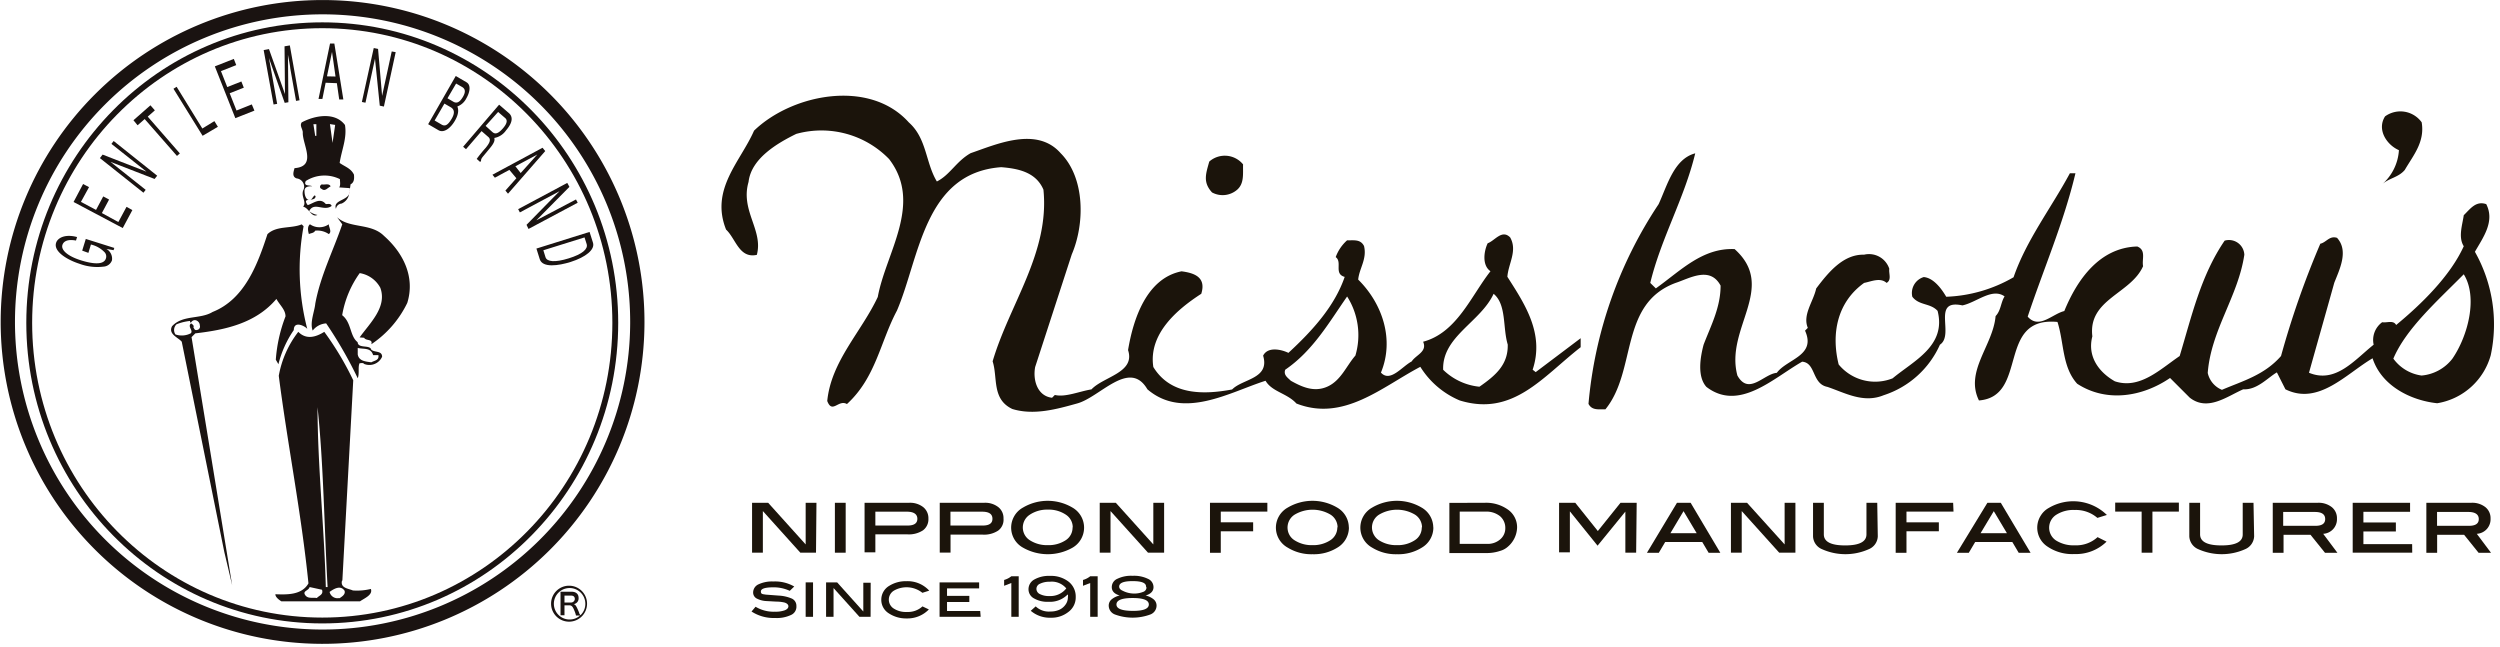
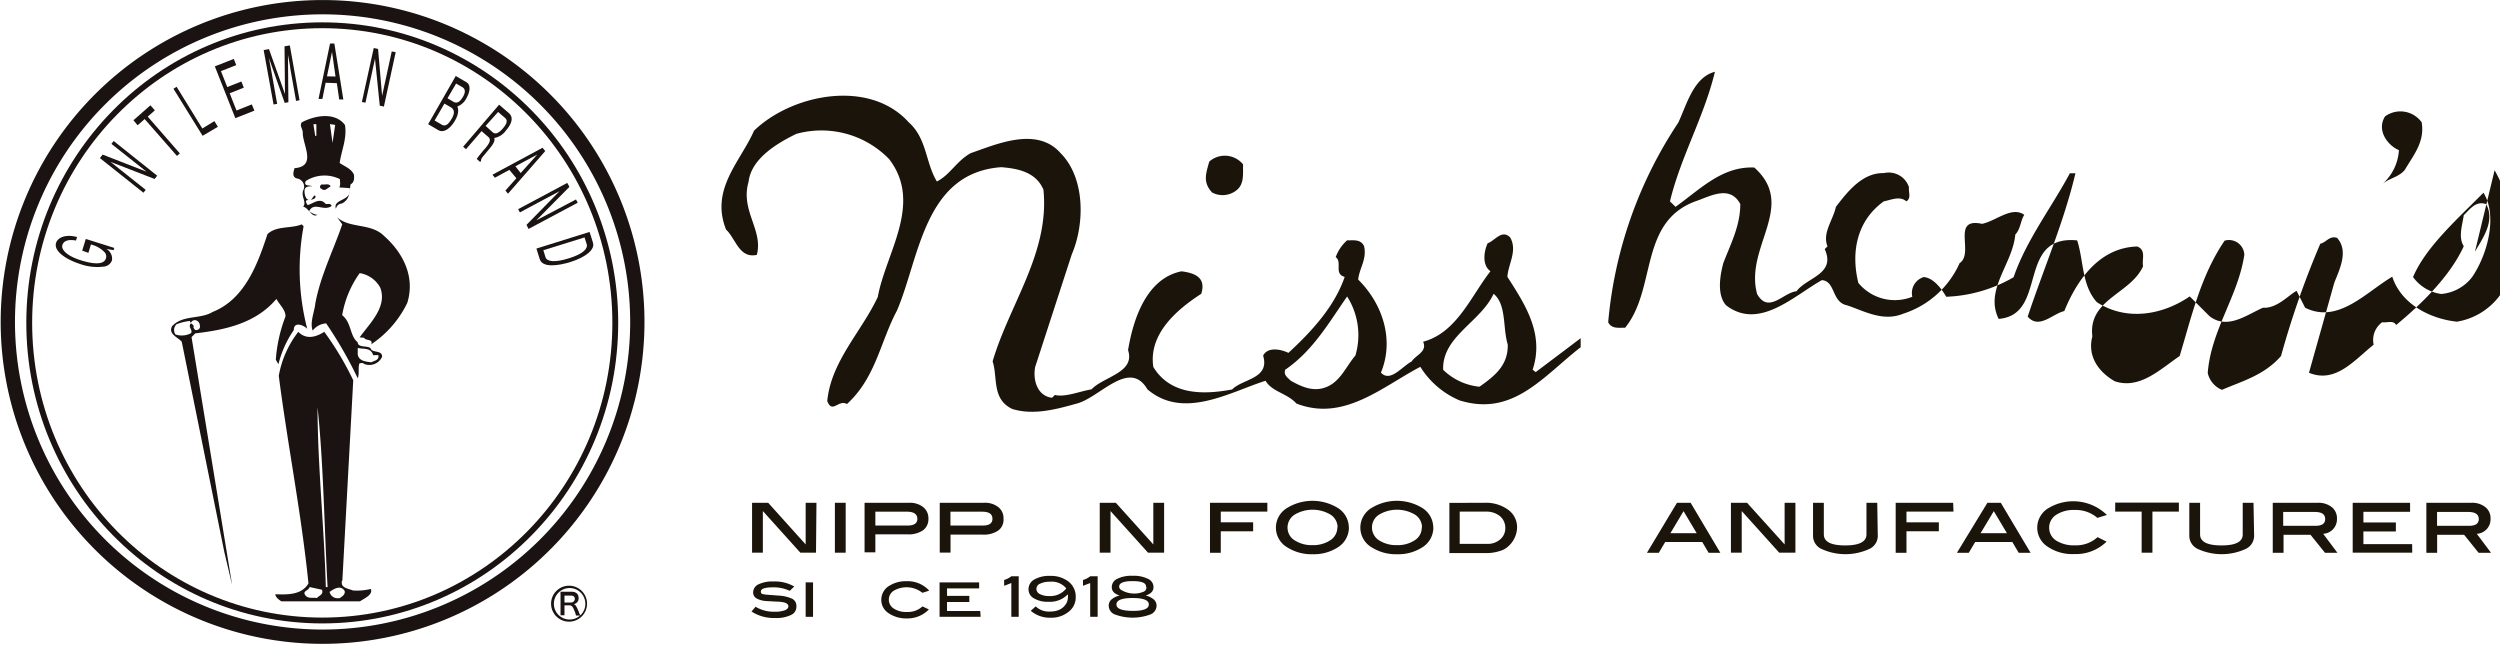
<svg xmlns="http://www.w3.org/2000/svg" height="72" viewBox="0 0 278 72" width="278">
  <g fill="#1b140b">
    <path d="m90.74 61.46h-1.74l-4.17-4.63v4.63h-1.2v-5.55h1.79l4.17 4.63v-4.63h1.2z" />
    <path d="m92.84 55.91h1.2v5.55h-1.2z" />
    <path d="m101.1 55.91a2.37 2.37 0 0 1 1.56.48 1.58 1.58 0 0 1 .58 1.28 1.53 1.53 0 0 1 -.6 1.3 2.85 2.85 0 0 1 -1.73.45h-3.57v2h-1.2v-5.51zm-.18 2.53c.73 0 1.09-.25 1.09-.75s-.38-.79-1.16-.79h-3.51v1.54z" />
    <path d="m109.45 55.91a2.36 2.36 0 0 1 1.56.48 1.55 1.55 0 0 1 .58 1.28 1.5 1.5 0 0 1 -.59 1.33 2.85 2.85 0 0 1 -1.73.45h-3.57v2h-1.2v-5.54zm-.17 2.53q1.08 0 1.08-.75c0-.53-.38-.79-1.15-.79h-3.52v1.54z" />
-     <path d="m120.55 58.67a2.58 2.58 0 0 1 -1.28 2.23 5.58 5.58 0 0 1 -5.51 0 2.54 2.54 0 0 1 -1-3.46 2.51 2.51 0 0 1 1-1 5.4 5.4 0 0 1 5.49 0 2.57 2.57 0 0 1 1.3 2.2m-1.26 0a1.68 1.68 0 0 0 -.77-1.41 3.42 3.42 0 0 0 -2-.56 3.47 3.47 0 0 0 -2 .56 1.69 1.69 0 0 0 -.52 2.33 1.65 1.65 0 0 0 .51.51 3.51 3.51 0 0 0 2 .55 3.45 3.45 0 0 0 2-.55 1.67 1.67 0 0 0 .76-1.43" />
    <path d="m129.45 61.46h-1.79l-4.17-4.63v4.63h-1.2v-5.55h1.79l4.17 4.63v-4.63h1.2z" />
    <path d="m140.93 56.89h-5.18v1.19h3.6v1h-3.6v2.39h-1.2v-5.56h6.38z" />
    <path d="m150 58.67a2.61 2.61 0 0 1 -1.29 2.23 4.92 4.92 0 0 1 -2.75.73 5 5 0 0 1 -2.76-.73 2.54 2.54 0 0 1 -1-3.46 2.58 2.58 0 0 1 1-1 5.4 5.4 0 0 1 5.49 0 2.57 2.57 0 0 1 1.3 2.2m-1.25 0a1.69 1.69 0 0 0 -.78-1.41 3.91 3.91 0 0 0 -4 0 1.7 1.7 0 0 0 -.53 2.33 1.65 1.65 0 0 0 .51.51 3.51 3.51 0 0 0 2 .55 3.45 3.45 0 0 0 2-.55 1.68 1.68 0 0 0 .77-1.43" />
    <path d="m159.39 58.67a2.59 2.59 0 0 1 -1.29 2.23 4.92 4.92 0 0 1 -2.75.73 5 5 0 0 1 -2.76-.73 2.54 2.54 0 0 1 -1-3.46 2.58 2.58 0 0 1 1-1 5.4 5.4 0 0 1 5.49 0 2.57 2.57 0 0 1 1.3 2.2m-1.25 0a1.69 1.69 0 0 0 -.78-1.41 3.91 3.91 0 0 0 -4 0 1.68 1.68 0 0 0 -.52 2.33 1.62 1.62 0 0 0 .5.51 3.51 3.51 0 0 0 2 .55 3.43 3.43 0 0 0 2-.55 1.65 1.65 0 0 0 .77-1.43" />
    <path d="m165.1 55.91a4.17 4.17 0 0 1 2.6.77 2.39 2.39 0 0 1 1 2 2.91 2.91 0 0 1 -1 2.09 2.18 2.18 0 0 1 -.92.5 4.6 4.6 0 0 1 -1.43.23h-4.18v-5.58zm.28 4.57a2.1 2.1 0 0 0 1.44-.5 1.61 1.61 0 0 0 .57-1.26 1.7 1.7 0 0 0 -.6-1.33 2.44 2.44 0 0 0 -1.6-.5h-2.87v3.59z" />
-     <path d="m181.94 61.46h-1.2v-4.57l-3.09 3.79-3.08-3.82v4.56h-1.2v-5.51h1.8l2.51 3.14 2.52-3.14h1.8z" />
    <path d="m191.3 61.47h-1.3l-.71-1.2h-4.12l-.71 1.2h-1.32l3.34-5.56h1.52zm-2.63-2.18-1.46-2.45-1.46 2.45z" />
    <path d="m199.65 61.46h-1.8l-4.17-4.63v4.63h-1.2v-5.55h1.79l4.18 4.63v-4.63h1.2z" />
    <path d="m208.81 59.64a1.61 1.61 0 0 1 -1 1.43 6.37 6.37 0 0 1 -5.2 0 1.61 1.61 0 0 1 -1-1.43v-3.73h1.2v3.51q0 1.23 2.37 1.23t2.37-1.23v-3.51h1.2z" />
    <path d="m217.23 56.89h-5.23v1.19h3.6v1h-3.6v2.39h-1.2v-5.56h6.39z" />
    <path d="m225.8 61.47h-1.32l-.71-1.2h-4.13l-.71 1.2h-1.32l3.39-5.56h1.49zm-2.63-2.18-1.46-2.45-1.47 2.45z" />
    <path d="m234.33 57.25-1.1.34a3.66 3.66 0 0 0 -2.51-.88 3.54 3.54 0 0 0 -2.09.55 1.7 1.7 0 0 0 0 2.84 3.67 3.67 0 0 0 2.11.54 3.52 3.52 0 0 0 2.51-.91l1 .5a4.84 4.84 0 0 1 -3.57 1.38 4.89 4.89 0 0 1 -3-.83 2.51 2.51 0 0 1 -.72-3.49 2.41 2.41 0 0 1 .87-.81 5.35 5.35 0 0 1 6.44.77" />
    <path d="m242.29 56.89h-2.94v4.57h-1.2v-4.57h-2.94v-1h7.08z" />
    <path d="m250.66 59.64a1.63 1.63 0 0 1 -1 1.43 6.39 6.39 0 0 1 -5.21 0 1.63 1.63 0 0 1 -1-1.43v-3.73h1.2v3.51c0 .82.79 1.23 2.38 1.23s2.37-.41 2.36-1.23v-3.51h1.2z" />
    <path d="m259.92 61.47h-1.38l-1.61-2h-3v2h-1.2v-5.56h5a2.36 2.36 0 0 1 1.56.48 1.57 1.57 0 0 1 .58 1.28 1.62 1.62 0 0 1 -1.53 1.69zm-2.44-3q1.08 0 1.08-.75c0-.53-.38-.79-1.15-.79h-3.52v1.54z" />
    <path d="m268.24 61.46h-6.62v-5.55h6.38v1h-5.19v1.19h3.61v1h-3.61v1.41h5.42z" />
    <path d="m277 61.47h-1.38l-1.61-2h-3v2h-1.2v-5.56h5a2.36 2.36 0 0 1 1.56.48 1.57 1.57 0 0 1 .58 1.28 1.62 1.62 0 0 1 -1.53 1.69zm-2.45-3c.73 0 1.09-.25 1.09-.75s-.38-.79-1.15-.79h-3.49v1.54z" />
    <path d="m87.82 65.7a4.25 4.25 0 0 0 -1.8-.39c-.94 0-1.41.15-1.41.46s.18.29.53.35l1.45.11a4.2 4.2 0 0 1 1.48.34.88.88 0 0 1 .49.82 1 1 0 0 1 -.61 1 3.71 3.71 0 0 1 -1.77.33 4.52 4.52 0 0 1 -2.61-.72l.45-.53a3.86 3.86 0 0 0 2.15.55 3 3 0 0 0 1.11-.16c.26-.11.39-.26.39-.44s-.16-.35-.48-.43a4 4 0 0 0 -.84-.09l-1.08-.06a2.59 2.59 0 0 1 -1.15-.3.75.75 0 0 1 -.37-.69 1 1 0 0 1 .59-.87 3.56 3.56 0 0 1 1.66-.32 4.27 4.27 0 0 1 2.32.56z" />
    <path d="m89.59 64.76h.82v3.83h-.82z" />
-     <path d="m96.81 68.59h-1.24l-2.88-3.2v3.2h-.83v-3.83h1.23l2.91 3.24v-3.2h.82z" />
    <path d="m103.33 65.68-.76.24a2.83 2.83 0 0 0 -3.17-.24 1.17 1.17 0 0 0 0 2 2.49 2.49 0 0 0 1.46.37 2.38 2.38 0 0 0 1.72-.62l.71.34a3.31 3.31 0 0 1 -2.46 1 3.48 3.48 0 0 1 -2-.57 1.76 1.76 0 0 1 -.83-1.54 1.79 1.79 0 0 1 .89-1.52 3.44 3.44 0 0 1 1.9-.51 3.25 3.25 0 0 1 2.54 1.05" />
    <path d="m109.05 68.59h-4.57v-3.83h4.4v.67h-3.57v.83h2.48v.68h-2.48v1h3.69z" />
    <path d="m113.28 68.59h-.82v-3.76l-.8.31v-.65a2.25 2.25 0 0 0 .8-.41h.82z" />
    <path d="m118.71 66.12a2.75 2.75 0 0 1 -2.09.8 3 3 0 0 1 -1.64-.38 1.14 1.14 0 0 1 -.61-1 1.23 1.23 0 0 1 .63-1.09 3.29 3.29 0 0 1 1.76-.41 3.19 3.19 0 0 1 2.08.65 2.1 2.1 0 0 1 .78 1.7 2 2 0 0 1 -.83 1.67 3 3 0 0 1 -1.94.63 3.25 3.25 0 0 1 -2.23-.77l.55-.49a2.1 2.1 0 0 0 1.63.57 2.36 2.36 0 0 0 .83-.13 1.67 1.67 0 0 0 .82-.59 1.38 1.38 0 0 0 .3-.9.55.55 0 0 0 0-.25m-.18-.7a2.09 2.09 0 0 0 -1.84-.74 2.35 2.35 0 0 0 -1.08.22.62.62 0 0 0 -.4.56.65.65 0 0 0 .38.59 2.19 2.19 0 0 0 1.07.22 2.23 2.23 0 0 0 1.87-.85" />
    <path d="m122.06 68.59h-.83v-3.76l-.8.31v-.65a2.17 2.17 0 0 0 .8-.41h.83z" />
    <path d="m127.39 66.22a2.14 2.14 0 0 1 .91.44.9.9 0 0 1 .31.67 1.06 1.06 0 0 1 -.69 1 5.68 5.68 0 0 1 -3.94 0 1.06 1.06 0 0 1 -.69-1 .9.9 0 0 1 .31-.67 2.14 2.14 0 0 1 .91-.44c-.58-.17-.88-.48-.88-.93a1 1 0 0 1 .6-.92 3.48 3.48 0 0 1 1.71-.34 3.54 3.54 0 0 1 1.72.34 1 1 0 0 1 .61.92c0 .44-.3.76-.88.93m.36 1q0-.72-1.8-.72t-1.8.72c0 .47.6.7 1.8.71s1.8-.24 1.8-.71m-.31-2c0-.4-.49-.6-1.49-.6s-1.49.2-1.5.6c0 .2.13.36.39.47a2.79 2.79 0 0 0 1.16.31 2.65 2.65 0 0 0 1.11-.18.53.53 0 0 0 .38-.47" />
  </g>
  <path d="m65.28 67.13a2 2 0 1 1 -2-2 2 2 0 0 1 2 2zm-1.73-1.33c.5 0 .79.25.79.69a.64.64 0 0 1 -.55.69c.21.06.29.18.61.95 0 .1.09.19.14.29a1.74 1.74 0 0 0 .55-1.3 1.75 1.75 0 1 0 -.59 1.33h-.45a2.94 2.94 0 0 0 -.18-.55c-.18-.46-.31-.59-.57-.59h-.53v.69.42h-.44c0-.14 0-.28 0-.42v-1.78c0-.14 0-.28 0-.42h1.2zm-.07 1.2a.42.42 0 0 0 .44-.38c0-.27-.15-.39-.43-.39h-.72v.77z" fill="#1a1311" />
  <path d="m170.43 41.11c1.33-4-.86-7.28-2.81-10.33.1-1.45 1.15-2.9.31-4.38-.92-.93-1.7.37-2.5.65-.4.83-.67 2.43.31 3.11-2.16 2.75-3.74 6.84-7.49 7.84.49 1.12-.8 1.46-1.27 2.19-1.07.56-2.4 2.38-3.42 1.24 1.51-3.64.19-7.65-2.53-10.34.12-1.26 1-2.28.65-3.73-.4-.8-1.17-.61-1.88-.64a4.62 4.62 0 0 0 -1.27 1.87c.77.56-.24 1.86 1 2.2-1.11 3.23-3.52 5.92-6.26 8.45-.74-.37-2.29-.74-2.81.31.77 2.59-2.28 2.56-3.45 3.76-3.12.58-6.82.68-8.76-2.5-.56-3.67 2.62-6.39 5.33-8.14.59-1.88-.83-2.32-2.19-2.5-3.88.77-5.37 5.27-5.95 8.76.83 2.52-2.71 2.93-4.07 4.37-1.36.22-2.9.9-4.07.62l-.31.31c-1.6-.18-2.16-1.91-1.88-3.42l4.07-12.52c1.45-3.37 1.51-8.49-1.24-11.26-2.65-3-7.09-1-10 0-1.6.9-2.31 2.43-3.76 3.15-1.27-2.1-1.11-4.79-3.12-6.57-4.38-4.88-13-3.15-17.21.92-1.51 3.45-4.9 6.51-3.11 11 1.08 1 1.45 3.24 3.42 2.81.74-2.75-1.85-4.91-.92-8.11.3-2.63 3.23-4.32 5.3-5.34a10.49 10.49 0 0 1 10.33 2.8c3.79 4.94-.37 10.43-1.26 15.33-1.82 3.89-5.18 7.13-5.62 11.57.56 1.48 1.24-.21 2.19.34 3.21-2.93 3.71-6.93 5.56-10.39 2.52-5.86 3-15.33 11.6-15.95 1.82.15 3.85.52 4.69 2.5.71 7-3.77 12.71-5.65 19.09.59 1.82-.12 4.2 2.19 5.3 2.41.74 5 0 7.19-.61 2.56-.68 5.83-5 7.83-1.58 4 3.43 9.17.31 13.14-.95.71 1.23 2.41 1.39 3.43 2.53 5.24 2.06 9.53-1.85 13.78-4.08a9.5 9.5 0 0 0 4.38 3.74c5.92 1.82 9.22-2.62 13.45-5.92v-1l-5 3.77zm-19.71-1.57c-1 1.14-1.6 2.77-3.11 3.45s-2.9 0-4.07-.65c-.34-.34-.84-.64-.62-1.23 3.08-2.1 4.9-5.3 6.88-8.14a8 8 0 0 1 .92 6.57m13.76 3.46a6.71 6.71 0 0 1 -4-1.88c-.13-3.7 4.16-5.3 5.61-8.45 1.45 1.2 1 3.76 1.57 5.64.06 2.26-1.38 3.46-3.14 4.69" fill="#1b140b" />
  <path d="m266.76 16.71a5.49 5.49 0 0 1 -1.85 3.77c.77-.69 1.79-.74 2.5-1.58.95-1.63 2.25-3.11 1.88-5.3a2.91 2.91 0 0 0 -4.07-.66c-.93 1.45.15 3.15 1.54 3.76" fill="#1b140b" />
-   <path d="m275.21 28c.89-1.57 2.25-3.36 1.26-5.3-1.17-.4-1.79.55-2.5 1.23-.15 1.08-.64 2.44 0 3.45-1.51 3.33-4.75 6.48-7.52 8.76-.31-.58-1.05-.21-1.55-.31a2.44 2.44 0 0 0 -.95 2.5c-2.13 1.7-4.23 4.35-7.19 3.12.93-3.33 1.88-6.66 2.81-10 .58-1.48 1.63-3.55.31-5-.84-.28-1.21.52-1.86.65a98.27 98.27 0 0 0 -4.37 12.49c-1.86 2.13-4.29 2.78-6.57 3.76a2.64 2.64 0 0 1 -1.58-1.88c.37-4.78 3.37-8.48 4.07-13.14a1.71 1.71 0 0 0 -2.19-1.57c-2.65 3.88-3.67 8.42-5 12.83-2.18 1.48-4.44 3.73-7.21 2.81-1.76-1-3.09-2.75-2.5-5-.5-4.13 4.29-4.72 5.64-7.8-.15-.78.37-1.79-.65-2.19-4.2.12-6.69 3.7-8.11 7.18-1.32.31-2.81 2.07-4.07.62 1.76-5.3 4-10.43 5.31-15.94h-.62c-2.07 3.85-4.84 7.43-6.26 11.56a16.08 16.08 0 0 1 -7.49 2.17c-.5-.86-1.4-2.1-2.5-2.19a1.85 1.85 0 0 0 -1.27 2.19c.77 1 2 .68 2.81 1.57 1 3.89-2.66 5.55-5 7.5a5.25 5.25 0 0 1 -6-1.54c-.84-3.39-.19-6.91 2.83-9.07.78-.15 1.79-.64 2.5 0 .59-.34.22-1.05.3-1.57a2.37 2.37 0 0 0 -2.8-1.57c-2.34-.06-4 2-5.33 3.76-.31 1.45-1.54 2.93-.93 4.38l-.31.31c1.27 2.8-2 3.14-3.14 4.69-1.45.12-3.11 2.56-4.38.3-1.42-5.24 4.47-9.78-.31-14.06-3.58-.16-6 2.4-8.76 4.37l-.62-.61c1.21-5 3.8-9.41 5-14.41-2.37.62-3.11 3.58-4.07 5.65a47.57 47.57 0 0 0 -7.8 22.21c.4.77 1.18.58 1.88.61 3.52-4.32 1.52-11.72 7.81-14.06 1.54-.5 3.82-1.91 5 .3 0 2.44-1.08 4.45-1.89 6.57-.36 1.36-.74 3.52.31 4.69 3.64 2.8 7.47-1 10.65-2.8 1.54.12 1.07 2.46 2.8 2.8 1.94.65 4 1.86 6.26.93a10.33 10.33 0 0 0 6.26-5.62c1.67-1.1-1-5.12 2.5-4.37 1.54-.31 3.3-2 4.69-1-.43.68-.4 1.57-1 2.19-.28 3.27-3.45 6.14-1.85 9.38 5.55-.44 1.91-9.38 8.73-8.73.74 2.28.5 5 2.19 6.87 3.27 2.13 7.28 1.45 10.33-.64l2.19 2.19c2 1.57 4.17-.16 5.95-.93 1.55.09 2.75-1.32 3.74-1.88l.95 1.88c3.67 1.82 6.73-1.7 9.69-3.45 1 3.08 4.26 4.69 7.19 5a7.42 7.42 0 0 0 5.95-5.34 16.4 16.4 0 0 0 -1.76-11.5m-2.5 11.88a4.86 4.86 0 0 1 -3.43 1.88 4.65 4.65 0 0 1 -3.14-1.88c1.41-3.33 4.87-6.39 7.83-9.38 1.58 2.53.49 6.82-1.26 9.38" fill="#1b140b" />
+   <path d="m275.21 28c.89-1.57 2.25-3.36 1.26-5.3-1.17-.4-1.79.55-2.5 1.23-.15 1.08-.64 2.44 0 3.45-1.51 3.33-4.75 6.48-7.52 8.76-.31-.58-1.05-.21-1.55-.31a2.44 2.44 0 0 0 -.95 2.5c-2.13 1.7-4.23 4.35-7.19 3.12.93-3.33 1.88-6.66 2.81-10 .58-1.48 1.63-3.55.31-5-.84-.28-1.21.52-1.86.65a98.27 98.27 0 0 0 -4.37 12.49c-1.86 2.13-4.29 2.78-6.57 3.76a2.64 2.64 0 0 1 -1.58-1.88c.37-4.78 3.37-8.48 4.07-13.14a1.71 1.71 0 0 0 -2.19-1.57c-2.65 3.88-3.67 8.42-5 12.83-2.18 1.48-4.44 3.73-7.21 2.81-1.76-1-3.09-2.75-2.5-5-.5-4.13 4.29-4.72 5.64-7.8-.15-.78.37-1.79-.65-2.19-4.2.12-6.69 3.7-8.11 7.18-1.32.31-2.81 2.07-4.07.62 1.76-5.3 4-10.43 5.31-15.94h-.62c-2.07 3.85-4.84 7.43-6.26 11.56a16.08 16.08 0 0 1 -7.49 2.17c-.5-.86-1.4-2.1-2.5-2.19a1.85 1.85 0 0 0 -1.27 2.19a5.25 5.25 0 0 1 -6-1.54c-.84-3.39-.19-6.91 2.83-9.07.78-.15 1.79-.64 2.5 0 .59-.34.22-1.05.3-1.57a2.37 2.37 0 0 0 -2.8-1.57c-2.34-.06-4 2-5.33 3.76-.31 1.45-1.54 2.93-.93 4.38l-.31.31c1.27 2.8-2 3.14-3.14 4.69-1.45.12-3.11 2.56-4.38.3-1.42-5.24 4.47-9.78-.31-14.06-3.58-.16-6 2.4-8.76 4.37l-.62-.61c1.21-5 3.8-9.41 5-14.41-2.37.62-3.11 3.58-4.07 5.65a47.57 47.57 0 0 0 -7.8 22.21c.4.77 1.18.58 1.88.61 3.52-4.32 1.52-11.72 7.81-14.06 1.54-.5 3.82-1.91 5 .3 0 2.44-1.08 4.45-1.89 6.57-.36 1.36-.74 3.52.31 4.69 3.64 2.8 7.47-1 10.65-2.8 1.54.12 1.07 2.46 2.8 2.8 1.94.65 4 1.86 6.26.93a10.33 10.33 0 0 0 6.26-5.62c1.67-1.1-1-5.12 2.5-4.37 1.54-.31 3.3-2 4.69-1-.43.68-.4 1.57-1 2.19-.28 3.27-3.45 6.14-1.85 9.38 5.55-.44 1.91-9.38 8.73-8.73.74 2.28.5 5 2.19 6.87 3.27 2.13 7.28 1.45 10.33-.64l2.19 2.19c2 1.57 4.17-.16 5.95-.93 1.55.09 2.75-1.32 3.74-1.88l.95 1.88c3.67 1.82 6.73-1.7 9.69-3.45 1 3.08 4.26 4.69 7.19 5a7.42 7.42 0 0 0 5.95-5.34 16.4 16.4 0 0 0 -1.76-11.5m-2.5 11.88a4.86 4.86 0 0 1 -3.43 1.88 4.65 4.65 0 0 1 -3.14-1.88c1.41-3.33 4.87-6.39 7.83-9.38 1.58 2.53.49 6.82-1.26 9.38" fill="#1b140b" />
  <path d="m137.58 21.09c.8-.71.62-1.79.65-2.81a2.62 2.62 0 0 0 -3.67-.39l-.09.08c-.37 1.33-.74 2.29.31 3.43a2.47 2.47 0 0 0 2.8-.31" fill="#1b140b" />
  <path d="m68.42 35.9c0 18.28-14.58 33.1-32.58 33.1s-32.59-14.82-32.59-33.1 14.59-33.09 32.59-33.09 32.58 14.82 32.58 33.09z" fill="none" stroke="#1a1311" stroke-width=".65" />
  <path d="m70.87 36a35 35 0 1 1 -35.04-35.2 35 35 0 0 1 35.04 35.2z" fill="none" stroke="#1a1311" stroke-width="1.59" />
  <path d="m37.36 23.23a.67.67 0 0 1 .62-.59 1.43 1.43 0 0 0 .84-1.05c-.36.74-1.8.69-1.46 1.64" fill="#1a1311" />
  <path d="m38.89 21.27a3 3 0 0 1 -.08.32.72.72 0 0 0 .08-.32" fill="#ab081e" />
  <g fill="#1a1311">
    <path d="m33 19.84a.94.94 0 0 1 .82 1 1 1 0 0 1 -.11.34c-.25.71.42 1.29 0 1.8.67.16.92 1.25 1.59.92a2 2 0 0 1 -.92-.42c.54-1.09 1.63.08 2.5-.58-.12-.34-.46-.17-.66-.22-.63-.75-1.34-.08-2 .13-.75-1 .87-.25.87-1l-.09-.09c-.29.21-.25.5-.63.5s-.54-.63-.5-1.09.72-.42.84-.42c-.25-.16-1 .05-.71-.58a3.87 3.87 0 0 1 3.8-.21c0 .29.09.67-.08.92l1.17.08a1 1 0 0 1 0 .35c0-.26.07-.51.09-.77.42-.21.42-.67.38-1.08-.34-.71-1-.88-1.59-1.3.21-1.42.84-2.76.59-4.22-1.09-1.46-3.31-1.09-4.81-.29-.25.37.09.7.12 1.09-.08 1.33 1.64 3.8-.92 4-.08.33-.33.92.21 1.13m4.31-5.94-.29 2-.29-2.09zm-2.09-.08v1.3h-.13l-.2-1.3z" />
    <path d="m35.77 20.51c-.25.12-.25.42 0 .5.37.33.67-.13 1-.3-.21-.37-.67-.12-1-.21" />
    <path d="m40.49 37.56c.21.38 1 .09.8.72a11.57 11.57 0 0 0 4-4.6c.88-2.85-.41-5.52-2.59-7.45-1.46-1.46-3.84-.79-5.22-2.08l.58.79c-1 2.93-2.43 5.72-3 8.82-.08.88-.63 2.09-.29 3a2.07 2.07 0 0 1 1.5-.8 47.26 47.26 0 0 1 3.51 6.1c.21-.5 0-1.29.21-1.67.17 0 .38-.08.5.08a1.55 1.55 0 0 0 2-.8c0-.7-.84-.45-1.21-.79-.13-.58-1.47-.08-1.51-.83-.88-.67-.67-2.18-1.72-3a11.23 11.23 0 0 1 1.95-4.68 3.17 3.17 0 0 1 2.29 1.63c.79 2.14-1.17 3.94-2.3 5.52zm-.71 1.13c.63.17 1.46-.08 1.71.8h.59c.09.59-.42.59-.79.8-.63-.09-1.38-.13-1.51-.88z" />
    <path d="m30.75 33.26c.33.63 1 1.17 1 1.92a16.63 16.63 0 0 0 -1.08 4.82l.29.5a11.75 11.75 0 0 1 1.71-3.8c0-1.09 1.3-.42 1.5-.12a26.36 26.36 0 0 1 -.41-11.42l-.21-.21c-1.21.5-2.8.12-3.81 1.09-1.08 3.3-2.51 7.23-6.1 8.65-1.37.84-3.34.3-4.51 1.59-.46.88.71 1.26 1.08 1.72l4.73 23.37.88 3.72-4.52-27.6.42-.42c3.26-.38 6.69-1.09 9-3.81m-9.21 3.14c.09-.21-.08-.29-.21-.42h-.08c-.38.37.29.75 0 1.08a2.17 2.17 0 0 1 -1.71.13.88.88 0 0 1 .12-1.13 5.59 5.59 0 0 1 1.5-.37c0 .08 0 .12.09.21.33-.59 1-.21 1 .29a.38.38 0 0 1 -.3.5c-.29.08-.29-.12-.42-.29" />
-     <path d="m34.47 24.94c-.33.25-.21.8-.12 1.09.25-.13.54-.09.7-.38a2.23 2.23 0 0 1 1.51.38c.38-.25 0-.76 0-1.09a1.82 1.82 0 0 1 -2.09 0" />
    <path d="m38.07 64.57 1.21-22.28a33.39 33.39 0 0 0 -3.22-5.39c-.92.58-2 .91-2.89 0a11.14 11.14 0 0 0 -2.17 4.89c1 7.78 2.51 15.26 3.3 23.08-.75 1.33-2.43 1.25-3.68 1.21 0 .33.42.63.67.79h8.74c.46-.33 1.46-.71 1.21-1.38a6.47 6.47 0 0 1 -2 .17c-.46-.21-1.42-.25-1.21-1.09m-2.8 1.93c-.46-.09-1 .12-1.3-.34s.38-.46.5-.88l1.38.3c.17.54-.29.62-.58.92m1-1.22c-.17-6.48-.92-13.71-.92-20 .67 6.27.75 13.46 1.12 20zm1.5 1.22a.9.9 0 0 1 -1.08-.68c.41-.29 1.21-.83 1.67-.12.12.42-.34.67-.59.84" />
    <path d="m9.14 27.87.4-1.3 3.17 1-.08.25-.8-.14a1.24 1.24 0 0 1 .62 1.27 1.06 1.06 0 0 1 -.95.7 5.66 5.66 0 0 1 -2.64-.31c-1.44-.46-2.93-1.4-2.62-2.34.17-.55 1-1 2.33-.64l-.12.39c-1.06-.2-1.41.17-1.51.49-.17.54.54 1.24 2.1 1.72 1.2.37 2.5.56 2.74-.23a.69.69 0 0 0 -.19-.72 3.06 3.06 0 0 0 -1.48-.82l-.28.93z" />
-     <path d="m14.72 23.36-1.07 2-5.47-2.9 1.06-2 .66.35-.9 1.64 1.68.89.8-1.5.65.35-.8 1.5 1.83 1 .91-1.69z" />
    <path d="m12.39 16 .25-.32 4.84 3.86-.29.36-4.9-1.9 3.91 3.11-.25.32-4.84-3.85.3-.39 4.88 1.9z" />
    <path d="m14.84 13.37 1.89-1.66.49.56-.79.7 3.57 4.09-.32.28-3.59-4.1-.79.69z" />
    <path d="m22.5 14.29 1.34-.82.39.63-1.7 1-3.24-5.23.35-.22z" />
    <path d="m28.29 12.3-2.12.84-2.28-5.76 2.11-.83.27.69-1.7.67.7 1.77 1.57-.62.27.69-1.57.62.76 1.92 1.7-.68z" />
    <path d="m32.92 11.22-.64-3.6c0-.18-.16-1-.26-1.52l.05 5.27-.41.07-1.76-5c.1.56.25 1.33.28 1.51l.64 3.6-.4.07-1.1-6.05.59-.11 1.78 5-.05-5.31.59-.1 1.08 6.1z" />
    <path d="m36.36 8.49.56-2.72.39 2.74zm1.1.76.26 1.81h.46l-1-6.22h-.48l-1.28 6.16h.43l.36-1.8z" />
    <path d="m43.56 5.72.44.08-1.31 6.05-.46-.1-.53-5.22-1.06 4.89-.4-.08 1.32-6 .48.1.45 5.22z" />
    <path d="m50.72 9.29.66.38c.4.23.39.6.1 1.1-.39.66-.72.74-1.07.54l-.65-.38zm-3.11 4.52 1.15.67c.59.34 1.33-.2 1.83-1.06s.36-1.34.27-1.58a1.84 1.84 0 0 0 1-.91c.42-.73.52-1.5 0-1.79l-1.18-.69zm1.81-2.29.71.41c.3.18.54.52.1 1.27s-.75.87-1.13.65l-.77-.45z" />
    <path d="m55.39 12.45.79.68c.15.14.37.43-.26 1.15s-.94.6-1.17.4l-.75-.68zm-1.84 2.13.76.66c.38.33 0 .82-.3 1.2a14.46 14.46 0 0 0 -1 1.23l.38.34.1-.11c0-.2.06-.31.28-.57l.72-.87c.55-.66.52-.9.48-1.12a2 2 0 0 0 1.3-.84c.86-1 .7-1.59.31-1.93l-1.08-.93-4 4.68.32.27z" />
    <path d="m57.31 18.49 2.44-1.31-1.85 2.06zm.11 1.33-1.22 1.37.29.35 4.14-4.74-.3-.37-5.57 3 .27.33 1.61-.87z" />
    <path d="m64.05 22.18.19.36-5.47 2.92-.22-.46 3.67-3.74-4.41 2.36-.19-.36 5.46-2.92.24.44-3.68 3.72z" />
    <path d="m65 26.4.24.75c.16.54-.48 1.11-2 1.58s-2.42.39-2.58-.13l-.24-.77zm-5.35 1.24.37 1.18c.31 1 2.11.72 3.43.31 1.7-.54 2.73-1.38 2.49-2.14l-.38-1.2z" />
  </g>
</svg>